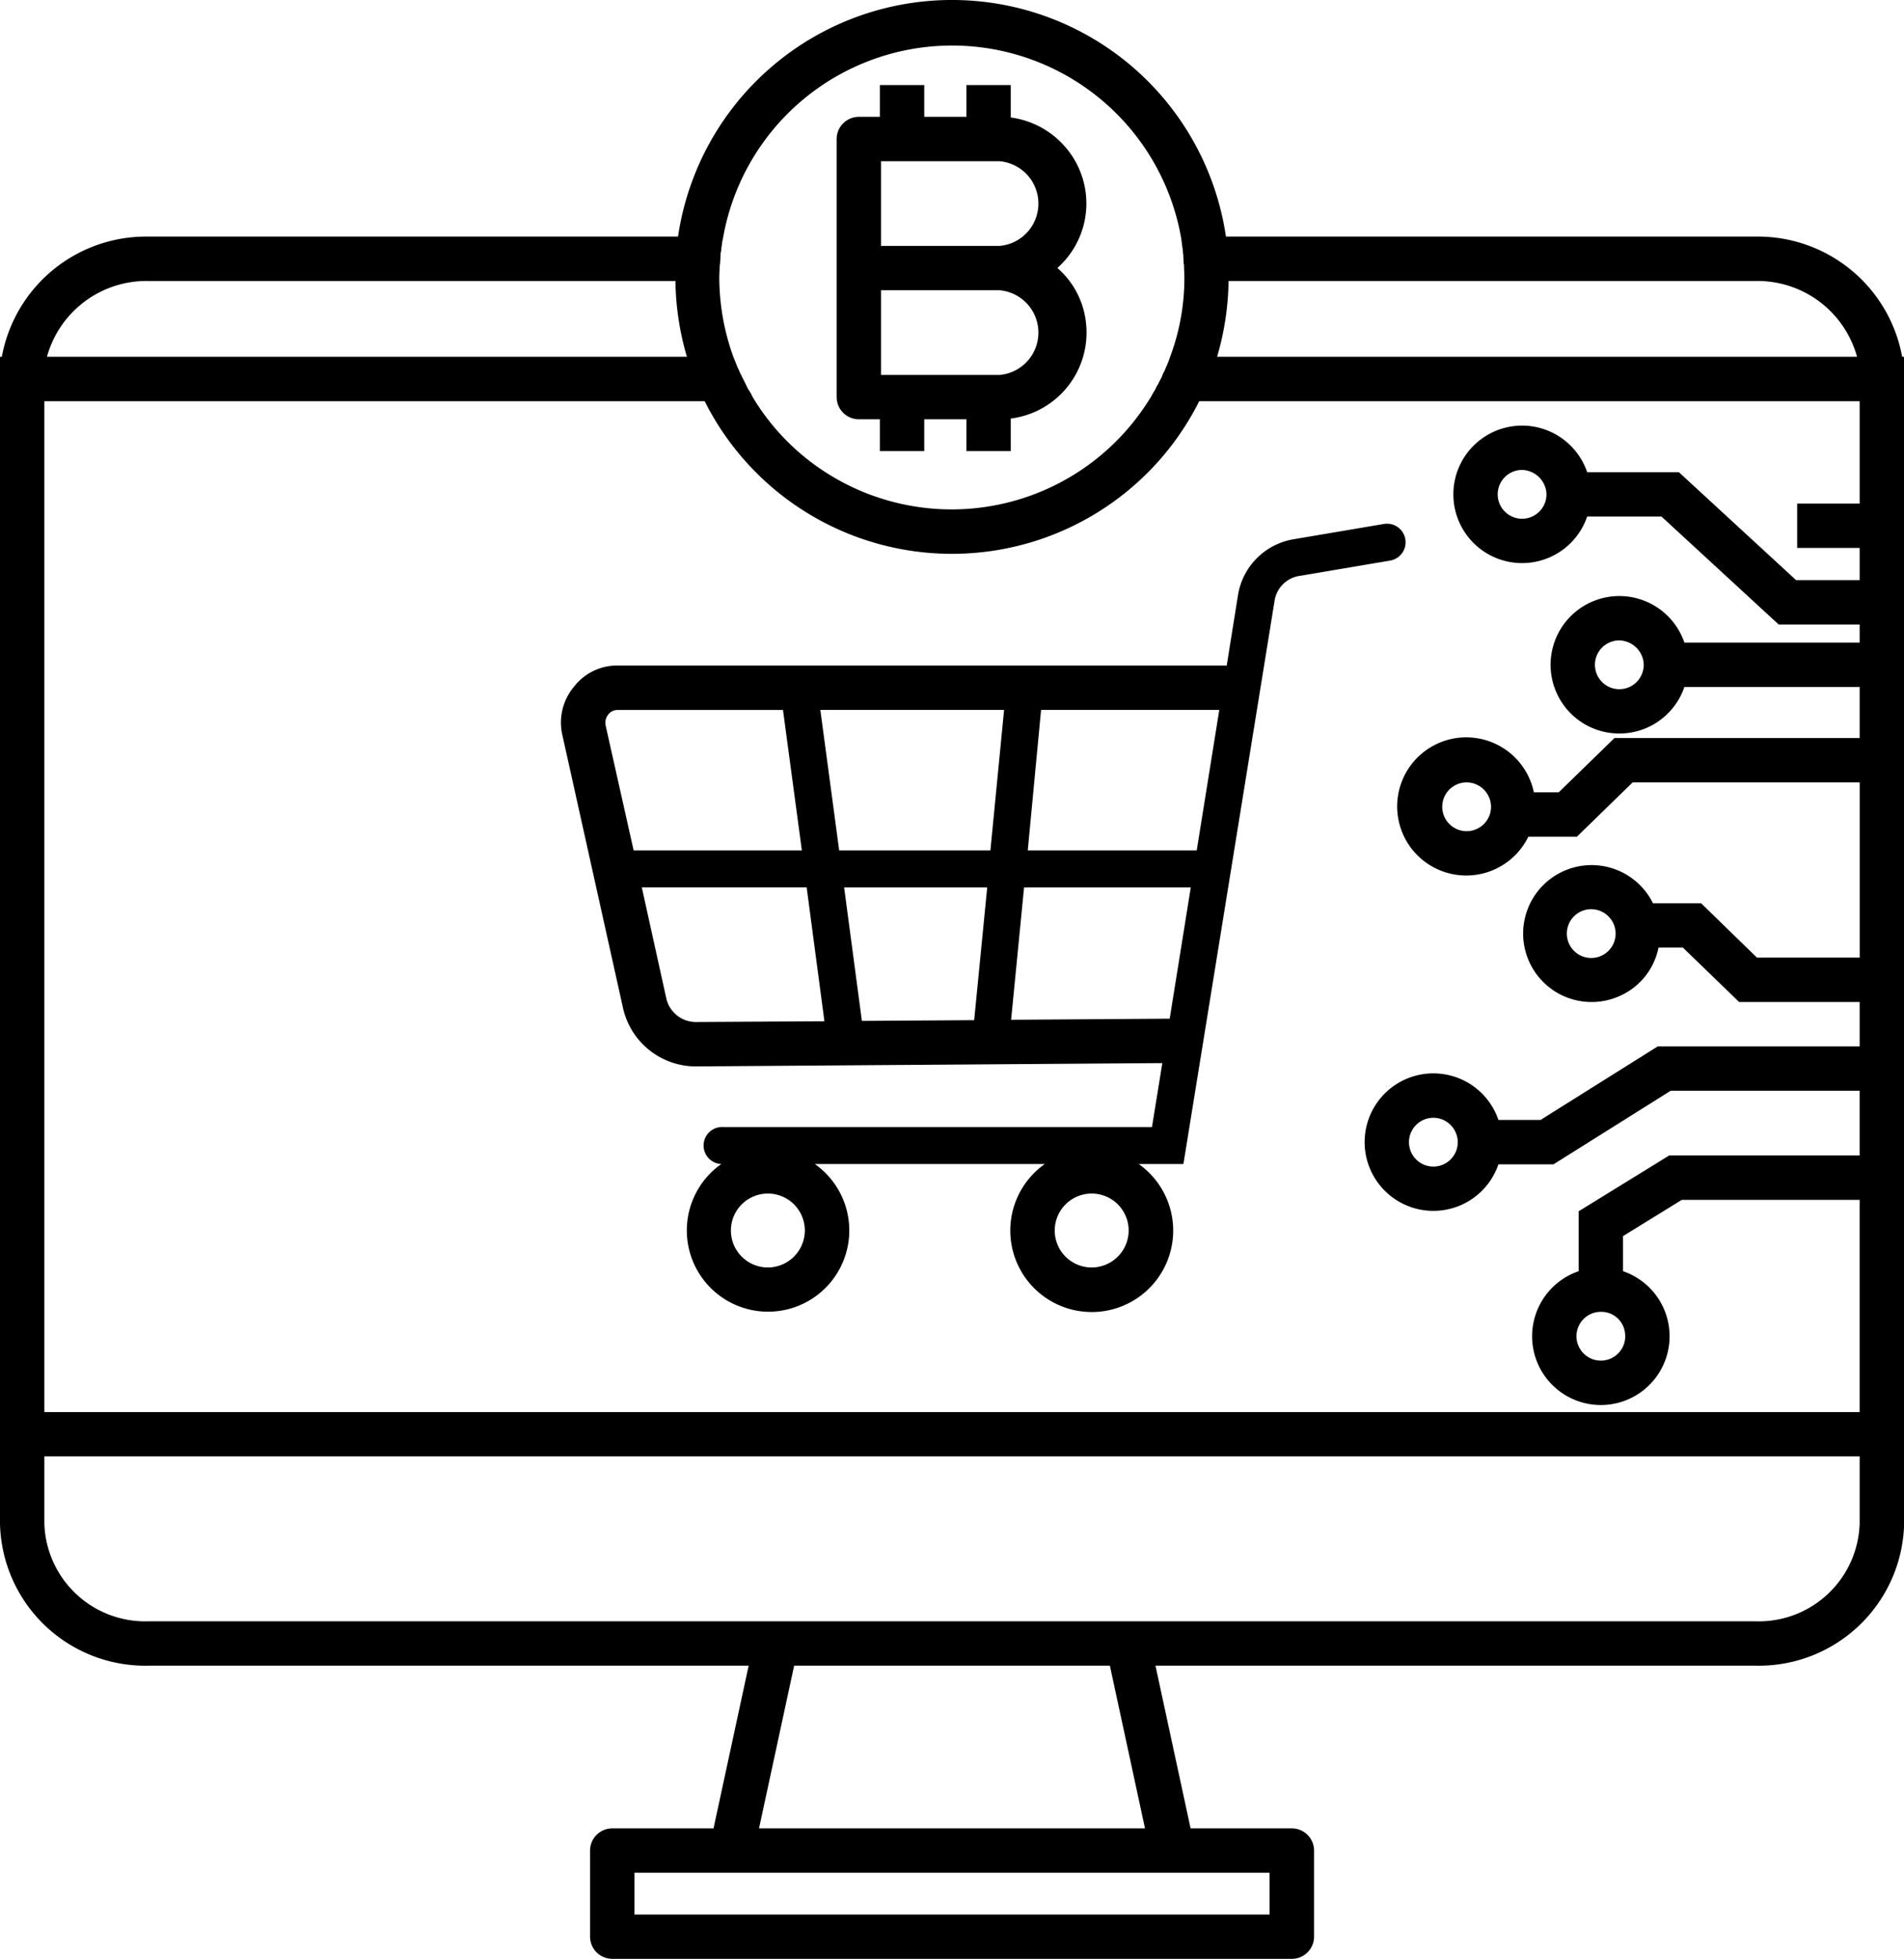
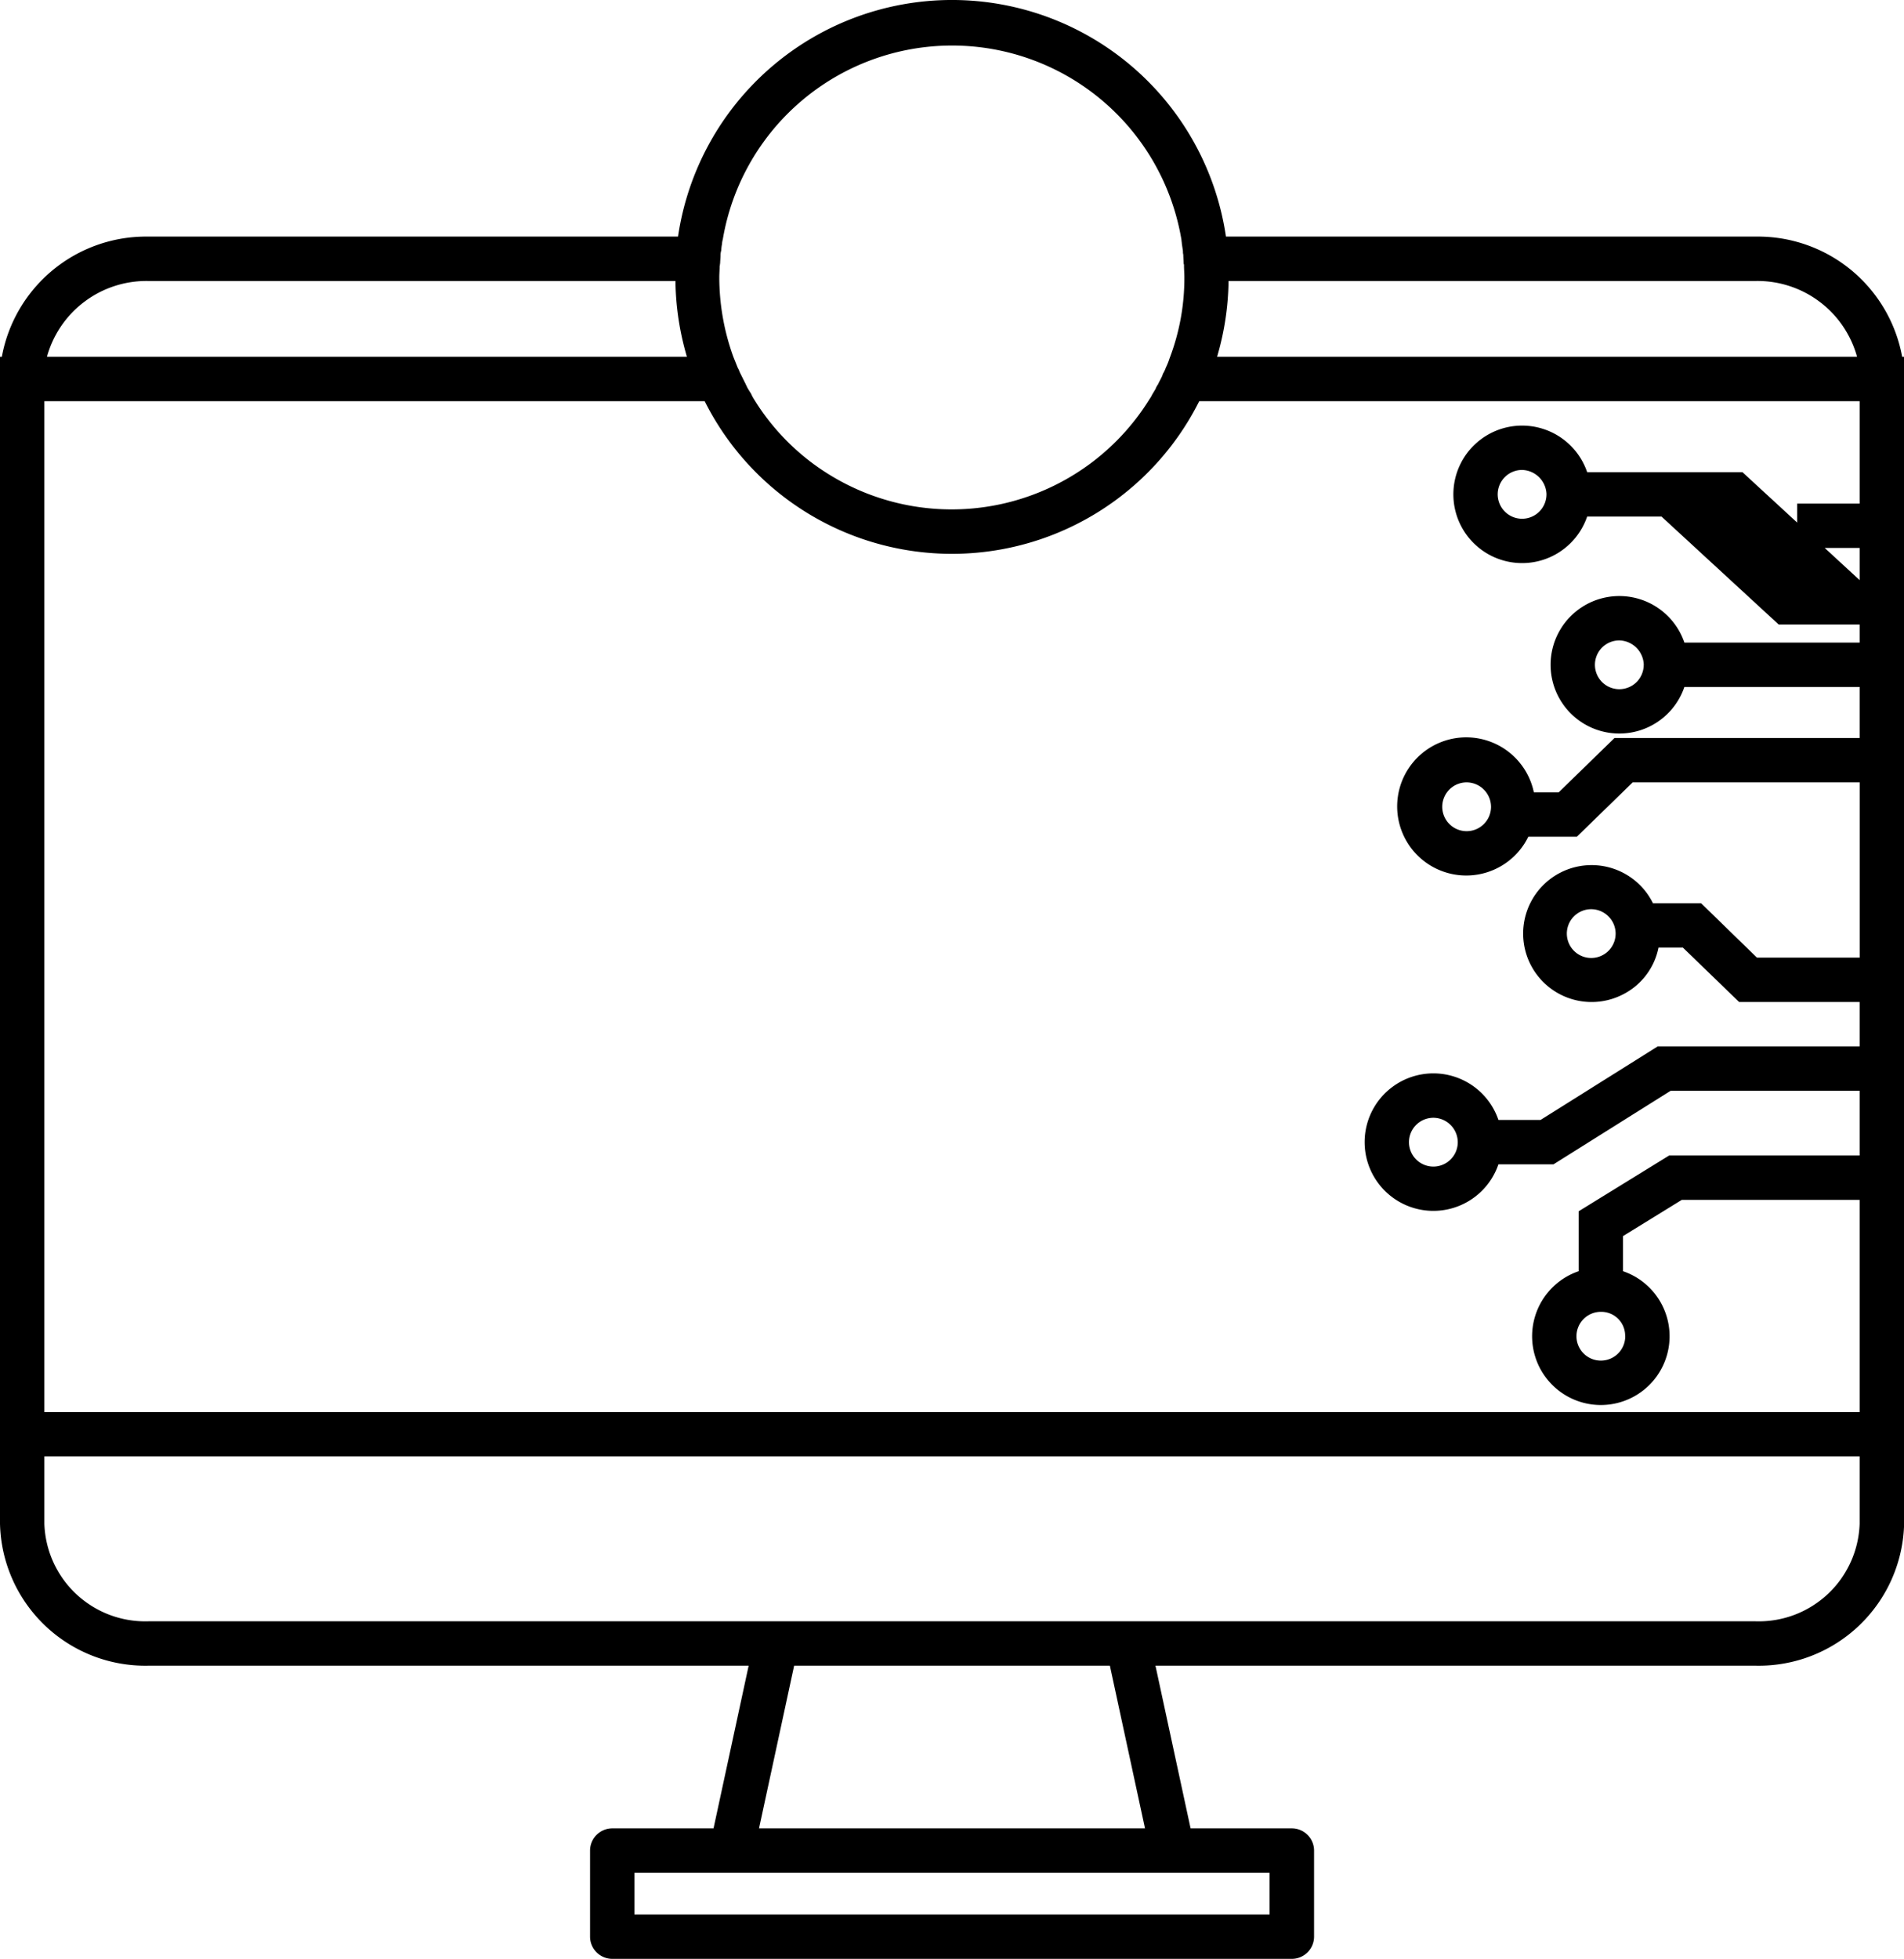
<svg xmlns="http://www.w3.org/2000/svg" width="79.692" height="81.983" viewBox="0 0 79.692 81.983">
  <g id="Layer_46" transform="translate(0 0.102)">
    <g id="Group_1452" data-name="Group 1452" transform="translate(0 -0.102)">
-       <path id="Path_3347" data-name="Path 3347" d="M152.275,148.356a2.334,2.334,0,0,0-.48,2l2.538,11.42a3.124,3.124,0,0,0,3.017,2.46h.031l19.528-.139-.433,2.677H158.543a.775.775,0,1,0-.093,1.547,3.4,3.4,0,1,0,4.735.82,3.439,3.439,0,0,0-.82-.82h9.625a3.409,3.409,0,1,0,3.93,0h1.872l3.822-23.614A1.248,1.248,0,0,1,182.7,143.7l3.745-.634a.777.777,0,0,0-.263-1.532l-3.745.634a2.829,2.829,0,0,0-2.352,2.29l-.48,3H154.1A2.287,2.287,0,0,0,152.275,148.356Zm8.124,24.295a1.547,1.547,0,1,1,1.547-1.547A1.552,1.552,0,0,1,160.4,172.651Zm13.555,0A1.547,1.547,0,1,1,175.5,171.1,1.552,1.552,0,0,1,173.955,172.651ZM169.034,162.3l-4.7.031-.743-5.586h5.989Zm2.8-12.983h7.459l-.944,5.88h-7.072Zm-.712,7.428H178.1l-.882,5.493-6.638.046Zm-.836-7.428-.573,5.88h-6.329l-.789-5.88Zm-7.52,13.029-5.4.031h-.015a1.271,1.271,0,0,1-1.207-1.006l-1.021-4.627h6.9Zm-.944-7.149h-7.041l-1.176-5.246a.545.545,0,0,1,.108-.433.484.484,0,0,1,.387-.2h6.932Z" transform="translate(-128.26 -119.605)" />
-       <path id="Path_3348" data-name="Path 3348" d="M227.228,36.889h.882v1.331h1.857V36.889h1.764v1.331h1.857V36.858A3.627,3.627,0,0,0,236.73,32.8a3.533,3.533,0,0,0-1.192-2.244,3.607,3.607,0,0,0,.294-5.106,3.647,3.647,0,0,0-2.244-1.192V22.9h-1.857v1.331h-1.764V22.9H228.11v1.331h-.882a.931.931,0,0,0-.928.928v10.8A.931.931,0,0,0,227.228,36.889Zm.928-10.8h4.967a1.779,1.779,0,0,1,0,3.544h-4.967Zm0,5.4h4.967a1.779,1.779,0,0,1,0,3.544h-4.967Z" transform="translate(-191.282 -19.341)" />
-       <path id="Path_3349" data-name="Path 3349" d="M79.615,14.831A6.137,6.137,0,0,0,73.487,9.8H51.312a11.59,11.59,0,0,0-22.933,0H6.205A6.137,6.137,0,0,0,.077,14.831H0V63.667a6.083,6.083,0,0,0,6.205,5.942h25.13l-1.47,6.809h-4.24a.931.931,0,0,0-.928.928v3.605a.931.931,0,0,0,.928.928H54.067A.931.931,0,0,0,55,80.952V77.346a.931.931,0,0,0-.928-.928h-4.24l-1.47-6.809h25.13a6.083,6.083,0,0,0,6.205-5.942V14.831ZM51.421,11.658H73.487a4.322,4.322,0,0,1,4.24,3.172H50.941A11.673,11.673,0,0,0,51.421,11.658Zm-21.293-.634c0-.046.015-.108.015-.155s.015-.2.015-.294a.687.687,0,0,1,.031-.2,1.525,1.525,0,0,1,.031-.263.777.777,0,0,1,.031-.186,9.733,9.733,0,0,1,19.2.015c0,.046.015.108.015.155l.046.309a.526.526,0,0,0,.015.155c0,.124.015.248.015.371a.2.2,0,0,1,.015.093c0,.155.015.309.015.48a9.39,9.39,0,0,1-.619,3.389,2.879,2.879,0,0,1-.155.387,1.372,1.372,0,0,1-.124.263.947.947,0,0,1-.077.186c-.046.093-.093.17-.124.248a.834.834,0,0,0-.108.2l-.139.232a1.154,1.154,0,0,1-.108.186,9.739,9.739,0,0,1-13.4,3.172,9.618,9.618,0,0,1-3.157-3.157,1.692,1.692,0,0,1-.124-.232l-.124-.2c-.046-.077-.077-.155-.124-.248l-.093-.186-.139-.279a.829.829,0,0,0-.077-.17l-.186-.464a9.786,9.786,0,0,1-.588-3.327c0-.155.015-.325.015-.48Zm-23.923.634H28.271a11.673,11.673,0,0,0,.48,3.172H1.965a4.322,4.322,0,0,1,4.24-3.172ZM49.084,78.275h4.054v1.749H26.554V78.275ZM31.769,76.418l1.47-6.809H46.454l1.47,6.809ZM77.835,63.667a4.223,4.223,0,0,1-4.348,4.085H6.205a4.223,4.223,0,0,1-4.348-4.085V60.851H77.835Zm0-42.693H75.22v1.857h2.615v1.346H75.174l-4.905-4.518H66.431a2.877,2.877,0,1,0,0,1.857h3.11l4.905,4.518h3.389v.758H70.5a2.877,2.877,0,1,0,0,1.857h7.335v2.135H67.576l-2.337,2.275H64.2a2.891,2.891,0,1,0-.232,1.857H66l2.337-2.275h9.5v7.335h-4.3L71.2,37.7H69.185a2.865,2.865,0,1,0-1.3,3.838,2.816,2.816,0,0,0,1.532-1.981h1.021l2.352,2.275h5.045V43.69H69.386l-4.905,3.079H62.717a2.877,2.877,0,1,0,0,1.857h2.306l4.905-3.079h7.907v2.708H69.866l-3.791,2.337V53.1a2.877,2.877,0,1,0,1.857,0v-1.47l2.46-1.516h7.443v8.882H1.857V16.688H29.494a11.578,11.578,0,0,0,20.7,0H77.835Zm-13.107-.387a1.021,1.021,0,1,1-1.021-1.021A1.051,1.051,0,0,1,64.729,20.587Zm4.07,7.134A1.021,1.021,0,1,1,67.777,26.7,1.051,1.051,0,0,1,68.8,27.721Zm-6.391,5.942a1.021,1.021,0,1,1-1.021-1.021H61.4A1.027,1.027,0,0,1,62.407,33.663Zm5.215,5.292a1.021,1.021,0,1,1-1.037-1.006H66.6A1.027,1.027,0,0,1,67.622,38.955ZM61.015,47.7a1.021,1.021,0,1,1-1.021-1.021h.015A1.027,1.027,0,0,1,61.015,47.7Zm7.01,8.108A1.021,1.021,0,1,1,66.988,54.8H67a1,1,0,0,1,1.021.99Z" transform="translate(0 0.102)" />
+       <path id="Path_3349" data-name="Path 3349" d="M79.615,14.831A6.137,6.137,0,0,0,73.487,9.8H51.312a11.59,11.59,0,0,0-22.933,0H6.205A6.137,6.137,0,0,0,.077,14.831H0V63.667a6.083,6.083,0,0,0,6.205,5.942h25.13l-1.47,6.809h-4.24a.931.931,0,0,0-.928.928v3.605a.931.931,0,0,0,.928.928H54.067A.931.931,0,0,0,55,80.952V77.346a.931.931,0,0,0-.928-.928h-4.24l-1.47-6.809h25.13a6.083,6.083,0,0,0,6.205-5.942V14.831ZM51.421,11.658H73.487a4.322,4.322,0,0,1,4.24,3.172H50.941A11.673,11.673,0,0,0,51.421,11.658Zm-21.293-.634c0-.046.015-.108.015-.155s.015-.2.015-.294a.687.687,0,0,1,.031-.2,1.525,1.525,0,0,1,.031-.263.777.777,0,0,1,.031-.186,9.733,9.733,0,0,1,19.2.015c0,.046.015.108.015.155l.046.309a.526.526,0,0,0,.015.155c0,.124.015.248.015.371a.2.2,0,0,1,.015.093c0,.155.015.309.015.48a9.39,9.39,0,0,1-.619,3.389,2.879,2.879,0,0,1-.155.387,1.372,1.372,0,0,1-.124.263.947.947,0,0,1-.077.186c-.046.093-.093.17-.124.248a.834.834,0,0,0-.108.2l-.139.232a1.154,1.154,0,0,1-.108.186,9.739,9.739,0,0,1-13.4,3.172,9.618,9.618,0,0,1-3.157-3.157,1.692,1.692,0,0,1-.124-.232l-.124-.2c-.046-.077-.077-.155-.124-.248l-.093-.186-.139-.279a.829.829,0,0,0-.077-.17l-.186-.464a9.786,9.786,0,0,1-.588-3.327c0-.155.015-.325.015-.48Zm-23.923.634H28.271a11.673,11.673,0,0,0,.48,3.172H1.965a4.322,4.322,0,0,1,4.24-3.172ZM49.084,78.275h4.054v1.749H26.554V78.275ZM31.769,76.418l1.47-6.809H46.454l1.47,6.809ZM77.835,63.667a4.223,4.223,0,0,1-4.348,4.085H6.205a4.223,4.223,0,0,1-4.348-4.085V60.851H77.835Zm0-42.693H75.22v1.857h2.615v1.346l-4.905-4.518H66.431a2.877,2.877,0,1,0,0,1.857h3.11l4.905,4.518h3.389v.758H70.5a2.877,2.877,0,1,0,0,1.857h7.335v2.135H67.576l-2.337,2.275H64.2a2.891,2.891,0,1,0-.232,1.857H66l2.337-2.275h9.5v7.335h-4.3L71.2,37.7H69.185a2.865,2.865,0,1,0-1.3,3.838,2.816,2.816,0,0,0,1.532-1.981h1.021l2.352,2.275h5.045V43.69H69.386l-4.905,3.079H62.717a2.877,2.877,0,1,0,0,1.857h2.306l4.905-3.079h7.907v2.708H69.866l-3.791,2.337V53.1a2.877,2.877,0,1,0,1.857,0v-1.47l2.46-1.516h7.443v8.882H1.857V16.688H29.494a11.578,11.578,0,0,0,20.7,0H77.835Zm-13.107-.387a1.021,1.021,0,1,1-1.021-1.021A1.051,1.051,0,0,1,64.729,20.587Zm4.07,7.134A1.021,1.021,0,1,1,67.777,26.7,1.051,1.051,0,0,1,68.8,27.721Zm-6.391,5.942a1.021,1.021,0,1,1-1.021-1.021H61.4A1.027,1.027,0,0,1,62.407,33.663Zm5.215,5.292a1.021,1.021,0,1,1-1.037-1.006H66.6A1.027,1.027,0,0,1,67.622,38.955ZM61.015,47.7a1.021,1.021,0,1,1-1.021-1.021h.015A1.027,1.027,0,0,1,61.015,47.7Zm7.01,8.108A1.021,1.021,0,1,1,66.988,54.8H67a1,1,0,0,1,1.021.99Z" transform="translate(0 0.102)" />
    </g>
  </g>
</svg>